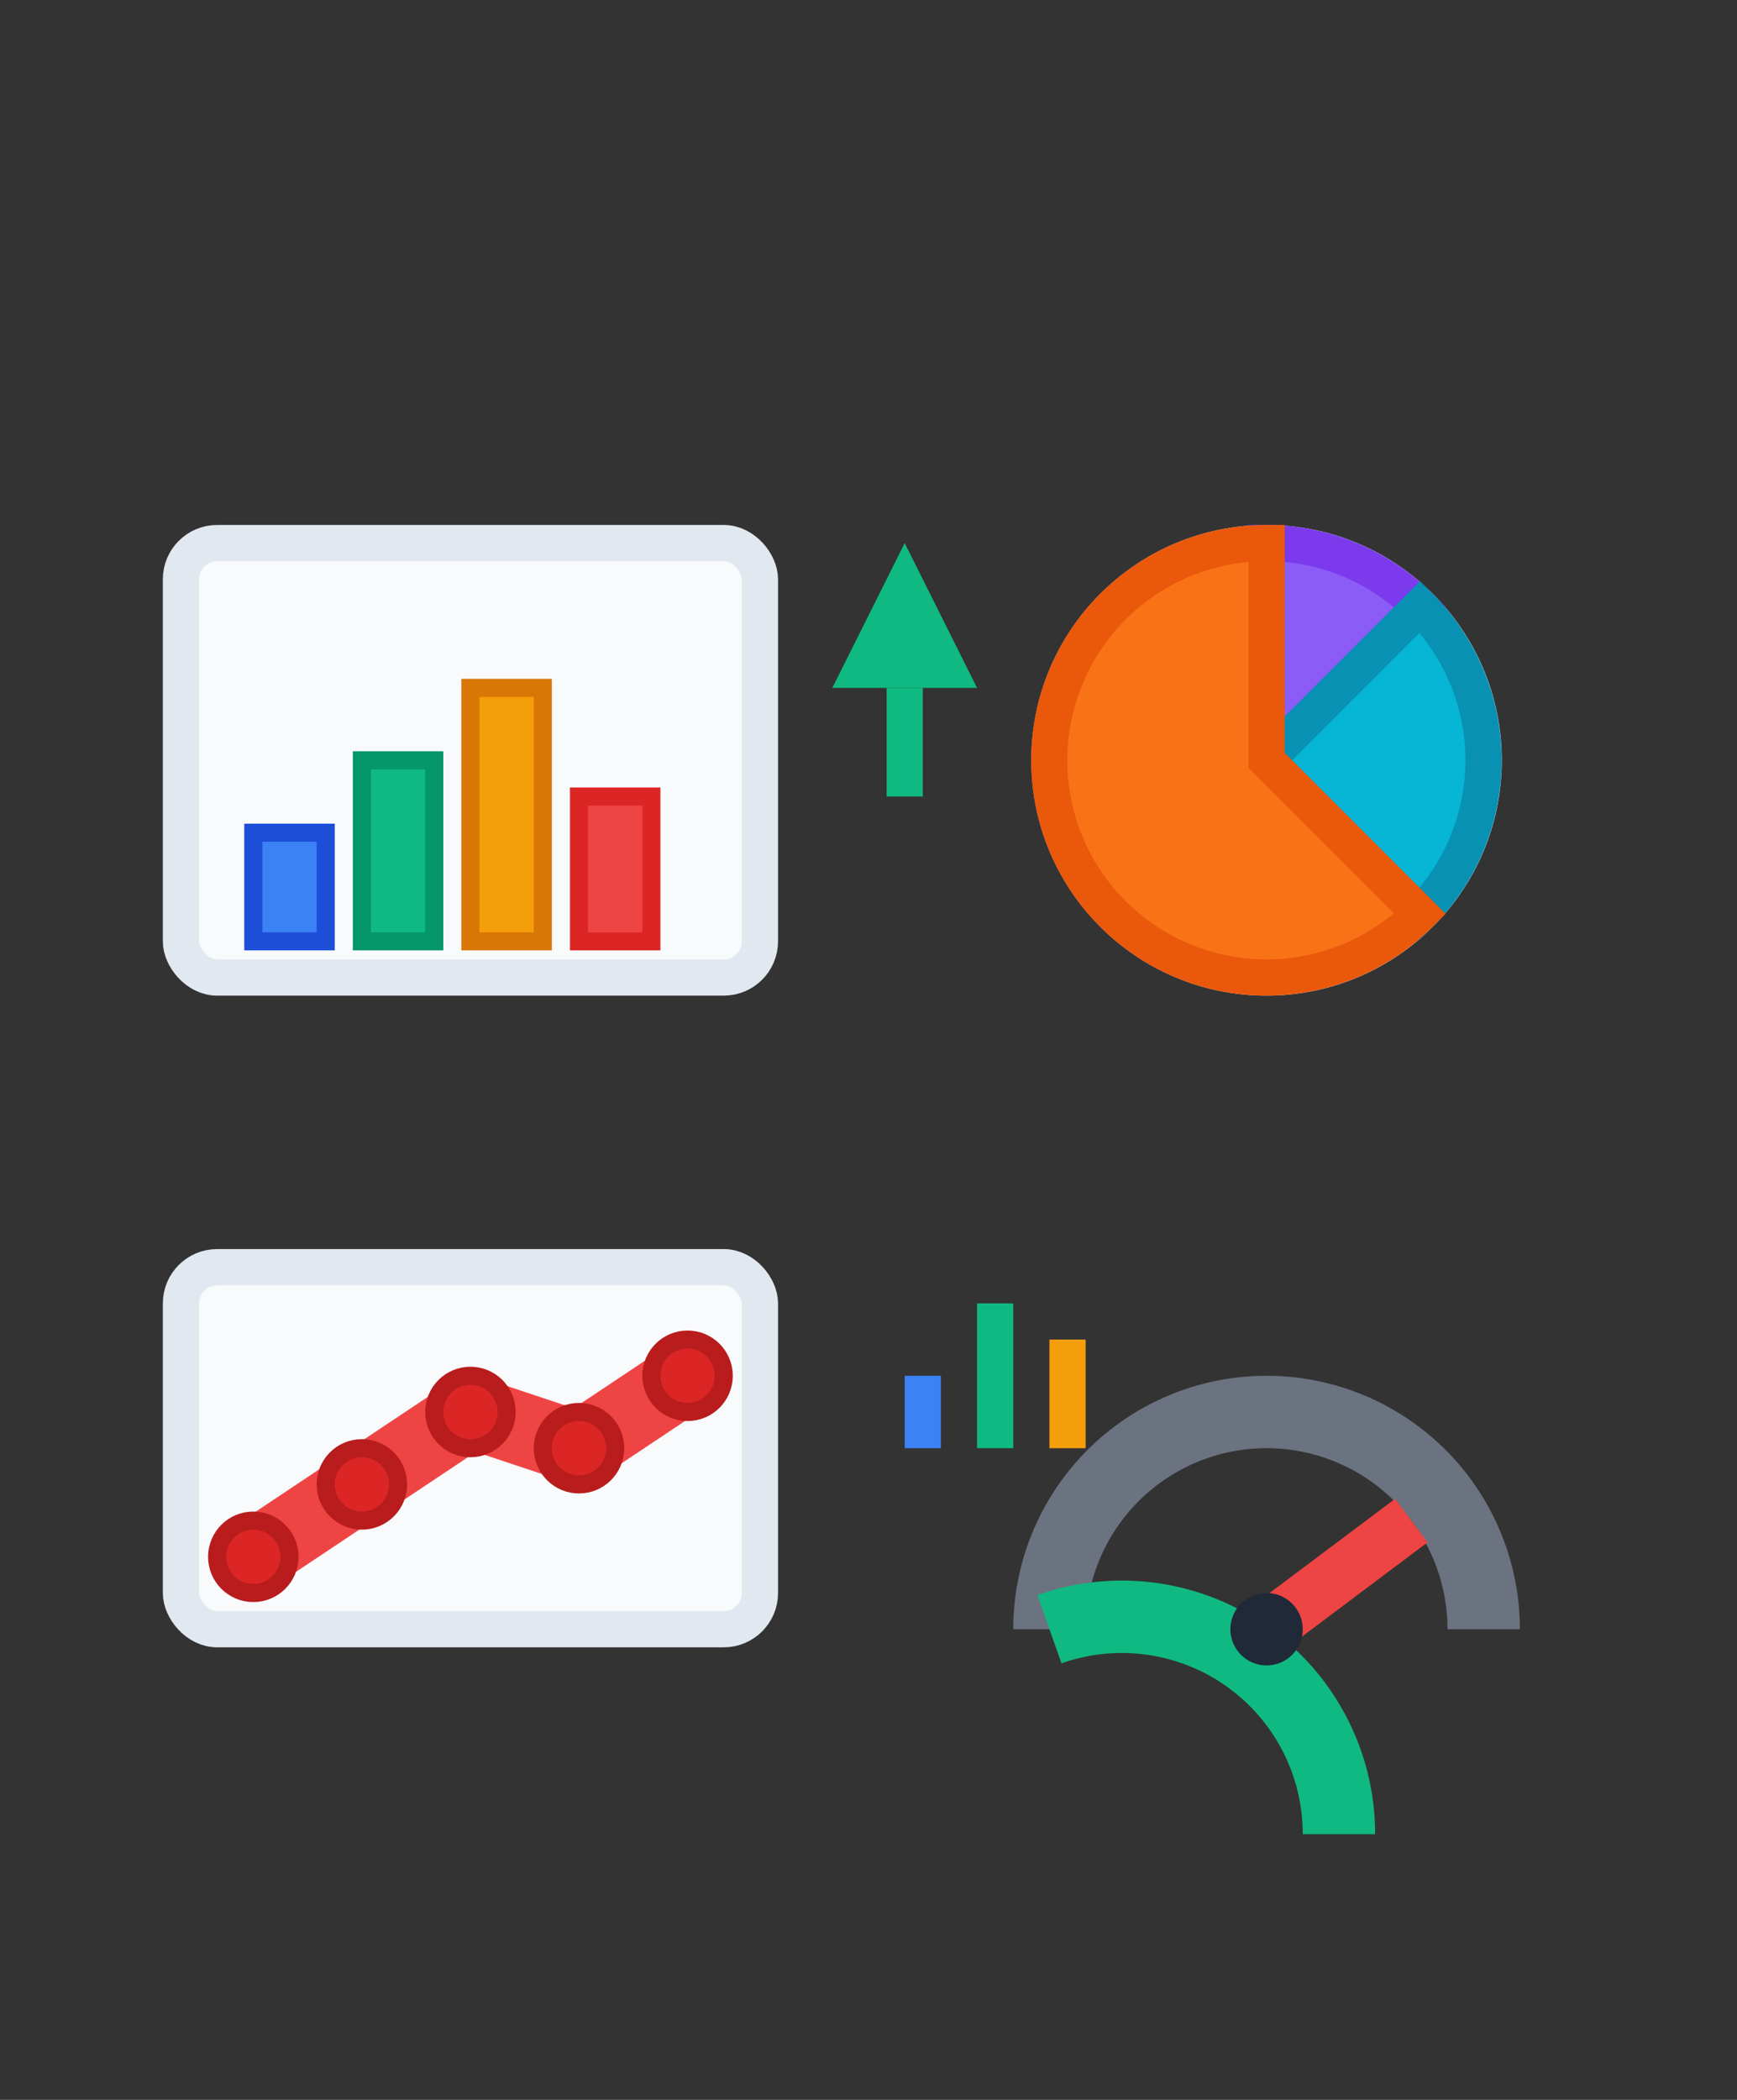
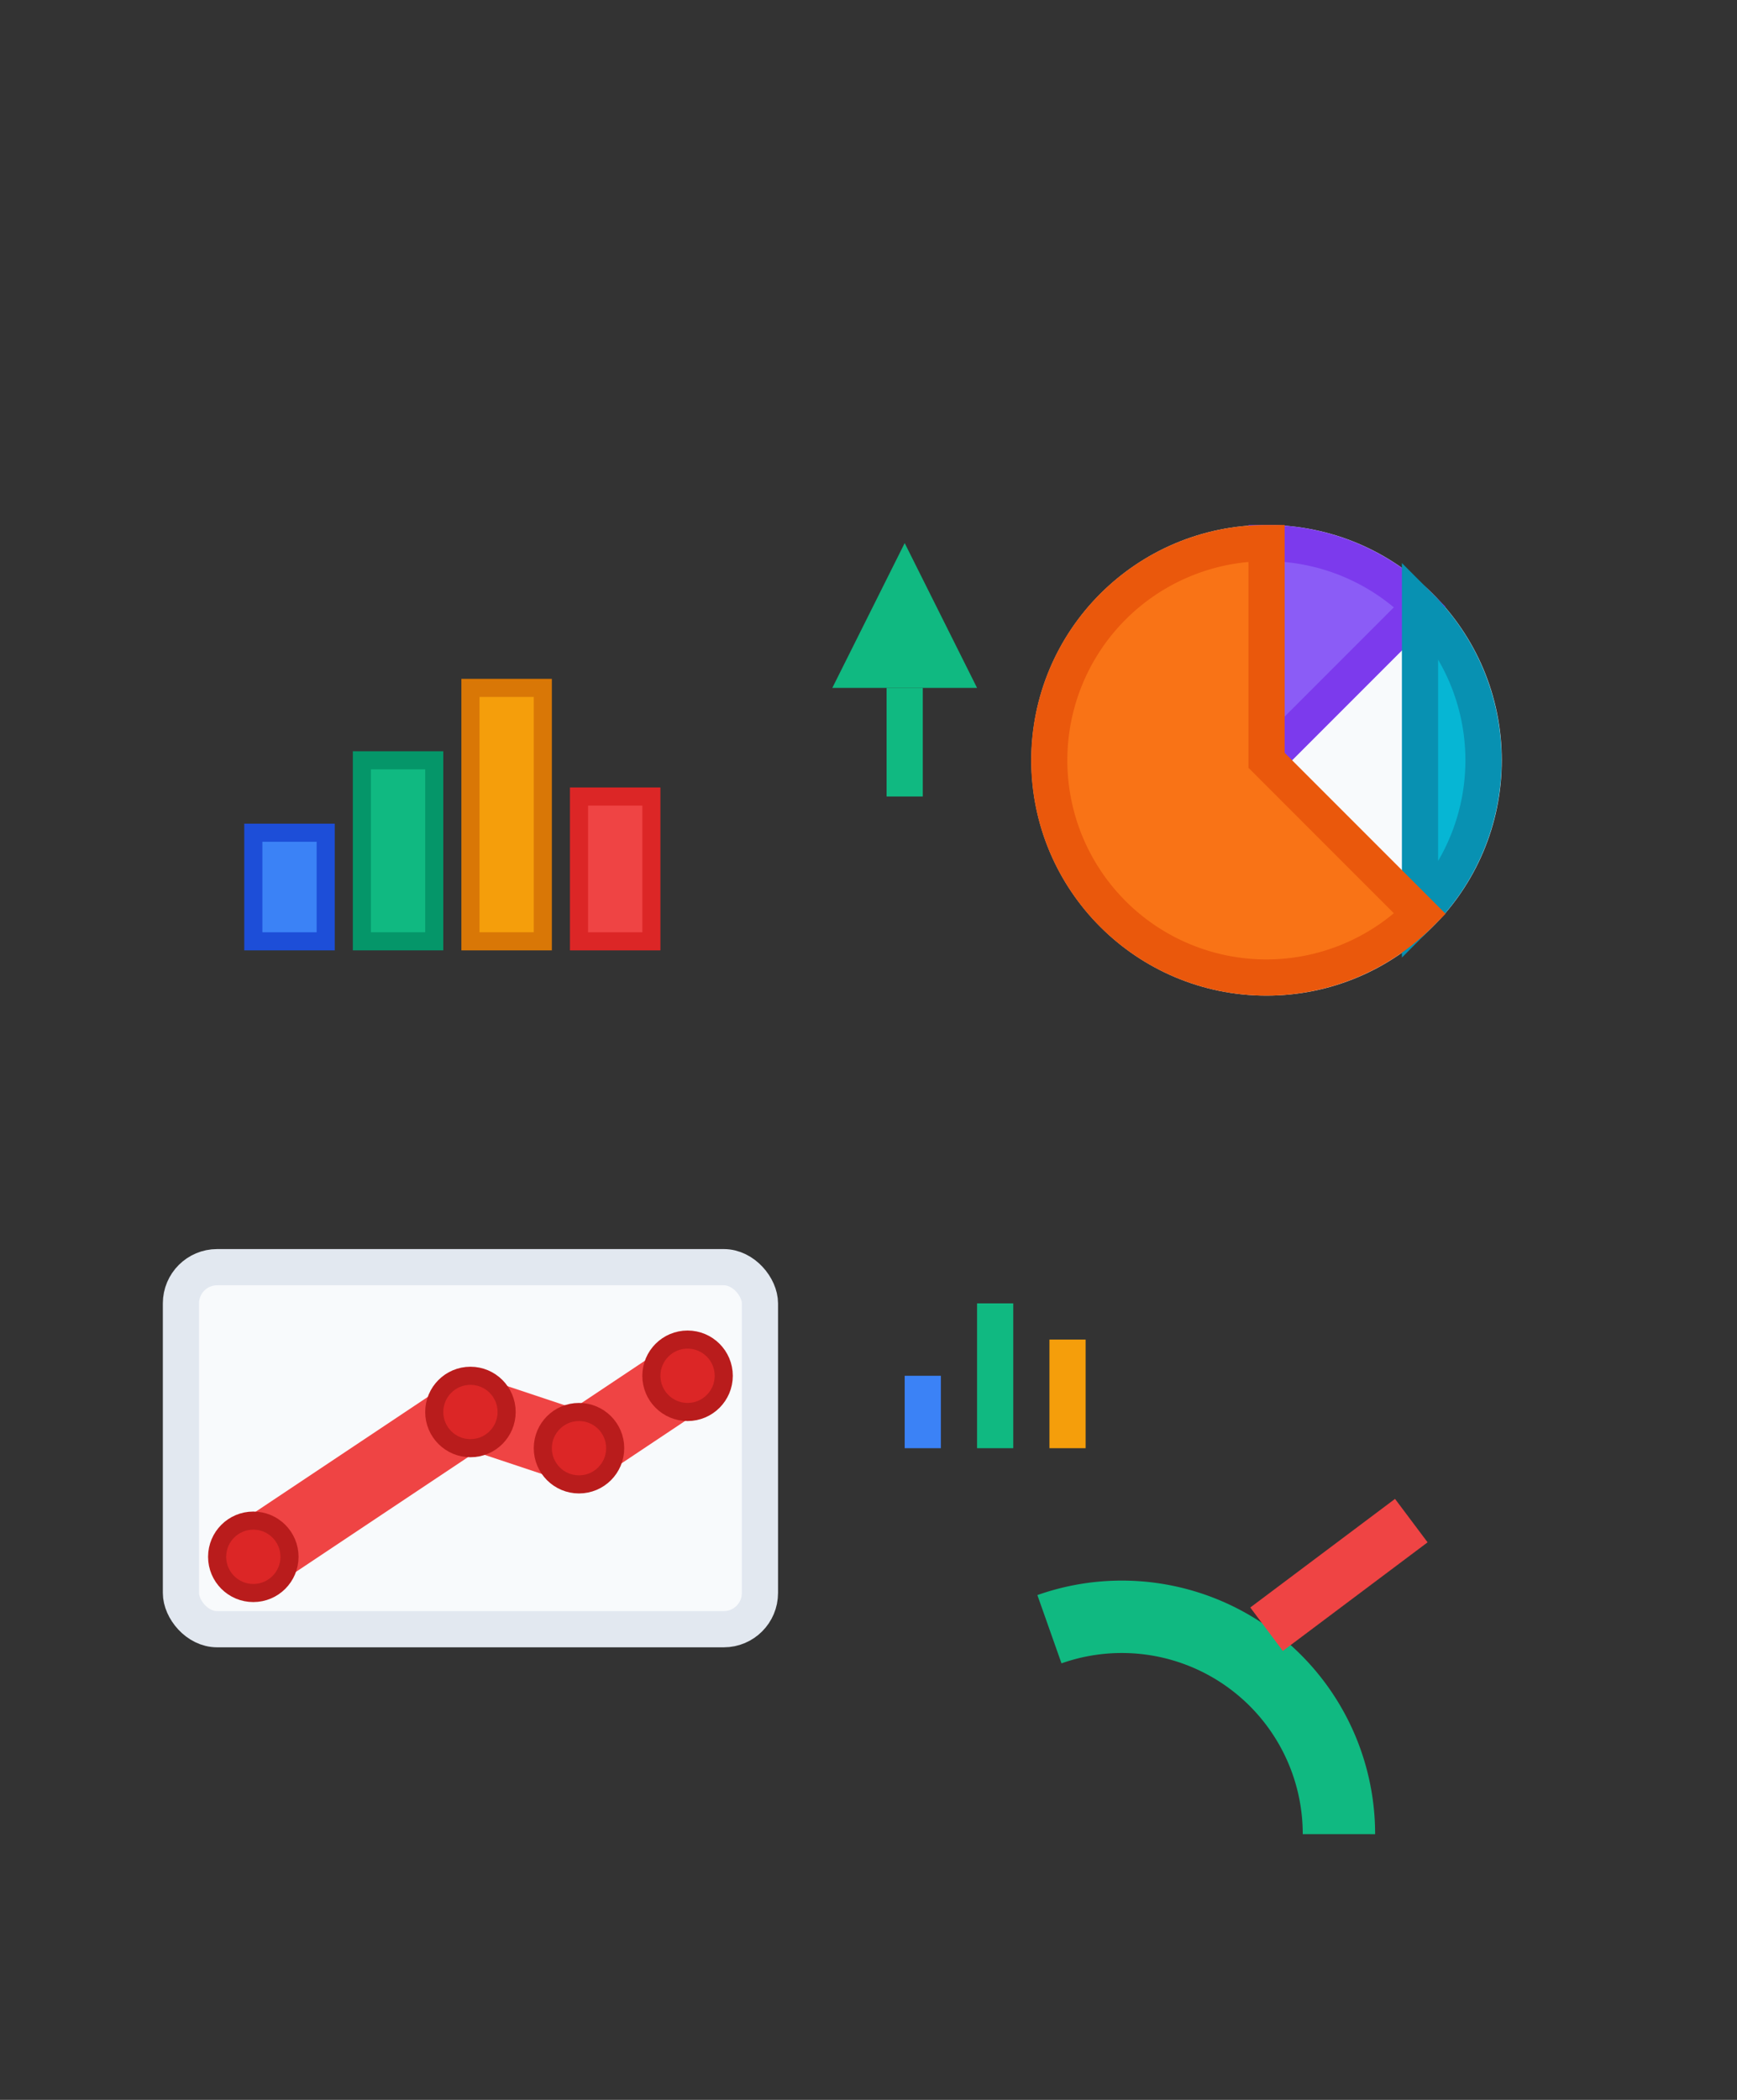
<svg xmlns="http://www.w3.org/2000/svg" width="48" height="58" viewBox="0 0 48 58">
  <rect x="0" y="0" width="48" height="58" fill="#333333" stroke="none" />
  <defs>
    <style>
      .chart-bg { fill: #f8fafc; stroke: #e2e8f0; stroke-width: 1; }
      .bar-1 { fill: #3b82f6; stroke: #1d4ed8; stroke-width: 0.5; }
      .bar-2 { fill: #10b981; stroke: #059669; stroke-width: 0.5; }
      .bar-3 { fill: #f59e0b; stroke: #d97706; stroke-width: 0.5; }
      .bar-4 { fill: #ef4444; stroke: #dc2626; stroke-width: 0.5; }
      .pie-1 { fill: #8b5cf6; stroke: #7c3aed; stroke-width: 1; }
      .pie-2 { fill: #06b6d4; stroke: #0891b2; stroke-width: 1; }
      .pie-3 { fill: #f97316; stroke: #ea580c; stroke-width: 1; }
      .line { fill: none; stroke: #ef4444; stroke-width: 2; }
      .point { fill: #dc2626; stroke: #b91c1c; stroke-width: 0.5; }
      .gauge { fill: none; stroke: #6b7280; stroke-width: 2; }
      .gauge-fill { fill: none; stroke: #10b981; stroke-width: 2; }
      
      .grow {
        animation: grow 2s ease-in-out infinite;
      }
      
      .rotate {
        animation: rotate 4s linear infinite;
      }
      
      .draw {
        animation: draw 3s ease-in-out infinite;
      }
      
      .pulse {
        animation: pulse 1.5s ease-in-out infinite;
      }
      
      .sweep {
        animation: sweep 3s ease-in-out infinite;
      }
      
      @keyframes grow {
        0%, 100% { transform: scaleY(1); }
        50% { transform: scaleY(1.3); }
      }
      
      @keyframes rotate {
        from { transform: rotate(0deg); }
        to { transform: rotate(360deg); }
      }
      
      @keyframes draw {
        0% { stroke-dasharray: 0 50; }
        50% { stroke-dasharray: 25 25; }
        100% { stroke-dasharray: 50 0; }
      }
      
      @keyframes pulse {
        0%, 100% { transform: scale(1); opacity: 1; }
        50% { transform: scale(1.2); opacity: 0.7; }
      }
      
      @keyframes sweep {
        0% { stroke-dasharray: 0 100; }
        50% { stroke-dasharray: 50 50; }
        100% { stroke-dasharray: 100 0; }
      }
    </style>
  </defs>
  <g transform="translate(5, 15)">
-     <rect x="0" y="0" width="16" height="12" rx="1" class="chart-bg" />
    <rect x="2" y="8" width="2" height="3" class="bar-1 grow" transform-origin="3 11" />
    <rect x="5" y="6" width="2" height="5" class="bar-2 grow" style="animation-delay: 0.3s;" transform-origin="6 11" />
    <rect x="8" y="4" width="2" height="7" class="bar-3 grow" style="animation-delay: 0.6s;" transform-origin="9 11" />
    <rect x="11" y="7" width="2" height="4" class="bar-4 grow" style="animation-delay: 0.9s;" transform-origin="12 11" />
  </g>
  <g transform="translate(35, 21)" class="rotate">
    <circle cx="0" cy="0" r="6" fill="#f8fafc" stroke="#e2e8f0" stroke-width="1" />
    <path d="M 0 -6 A 6 6 0 0 1 4.24 -4.24 L 0 0 Z" class="pie-1" />
-     <path d="M 4.24 -4.24 A 6 6 0 0 1 4.24 4.24 L 0 0 Z" class="pie-2" />
+     <path d="M 4.24 -4.24 A 6 6 0 0 1 4.24 4.24 Z" class="pie-2" />
    <path d="M 4.24 4.24 A 6 6 0 1 1 0 -6 L 0 0 Z" class="pie-3" />
  </g>
  <g transform="translate(5, 35)">
    <rect x="0" y="0" width="16" height="10" rx="1" class="chart-bg" />
    <path d="M 2 8 L 5 6 L 8 4 L 11 5 L 14 3" class="line draw" />
    <circle cx="2" cy="8" r="1" class="point pulse" />
-     <circle cx="5" cy="6" r="1" class="point pulse" style="animation-delay: 0.3s;" />
    <circle cx="8" cy="4" r="1" class="point pulse" style="animation-delay: 0.6s;" />
    <circle cx="11" cy="5" r="1" class="point pulse" style="animation-delay: 0.9s;" />
    <circle cx="14" cy="3" r="1" class="point pulse" style="animation-delay: 1.2s;" />
  </g>
  <g transform="translate(35, 45)">
-     <path d="M -6 0 A 6 6 0 0 1 6 0" class="gauge" />
    <path d="M -6 0 A 6 6 0 0 1 2 5.66" class="gauge-fill sweep" />
    <line x1="0" y1="0" x2="4" y2="-3" stroke="#ef4444" stroke-width="1.5" />
-     <circle cx="0" cy="0" r="1" fill="#1f2937" />
  </g>
  <g transform="translate(25, 15)">
    <polygon points="0,0 2,4 -2,4" fill="#10b981" class="pulse" />
    <rect x="-0.5" y="4" width="1" height="3" fill="#10b981" />
  </g>
  <g transform="translate(25, 35)">
    <rect x="0" y="3" width="1" height="2" fill="#3b82f6" class="grow" />
    <rect x="2" y="1" width="1" height="4" fill="#10b981" class="grow" style="animation-delay: 0.2s;" />
    <rect x="4" y="2" width="1" height="3" fill="#f59e0b" class="grow" style="animation-delay: 0.4s;" />
  </g>
</svg>